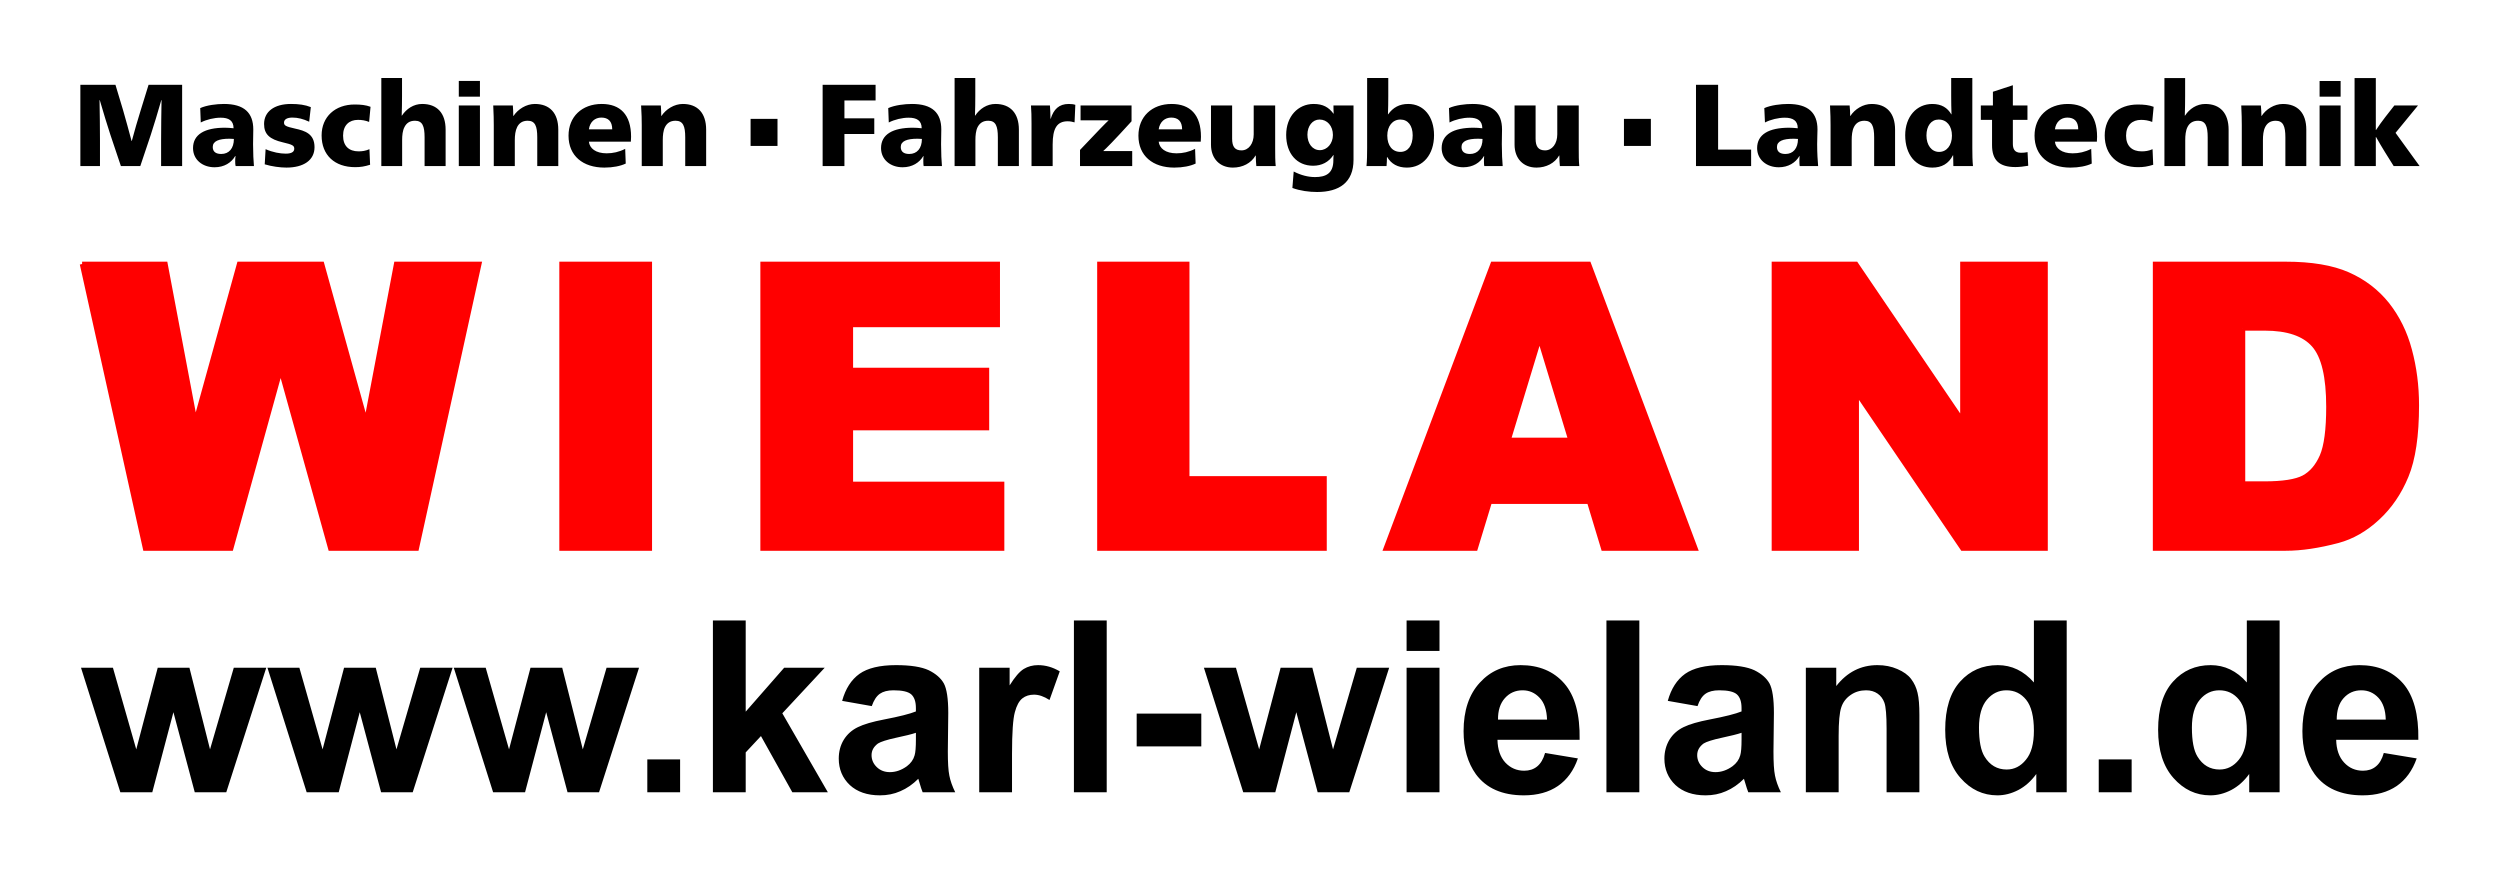
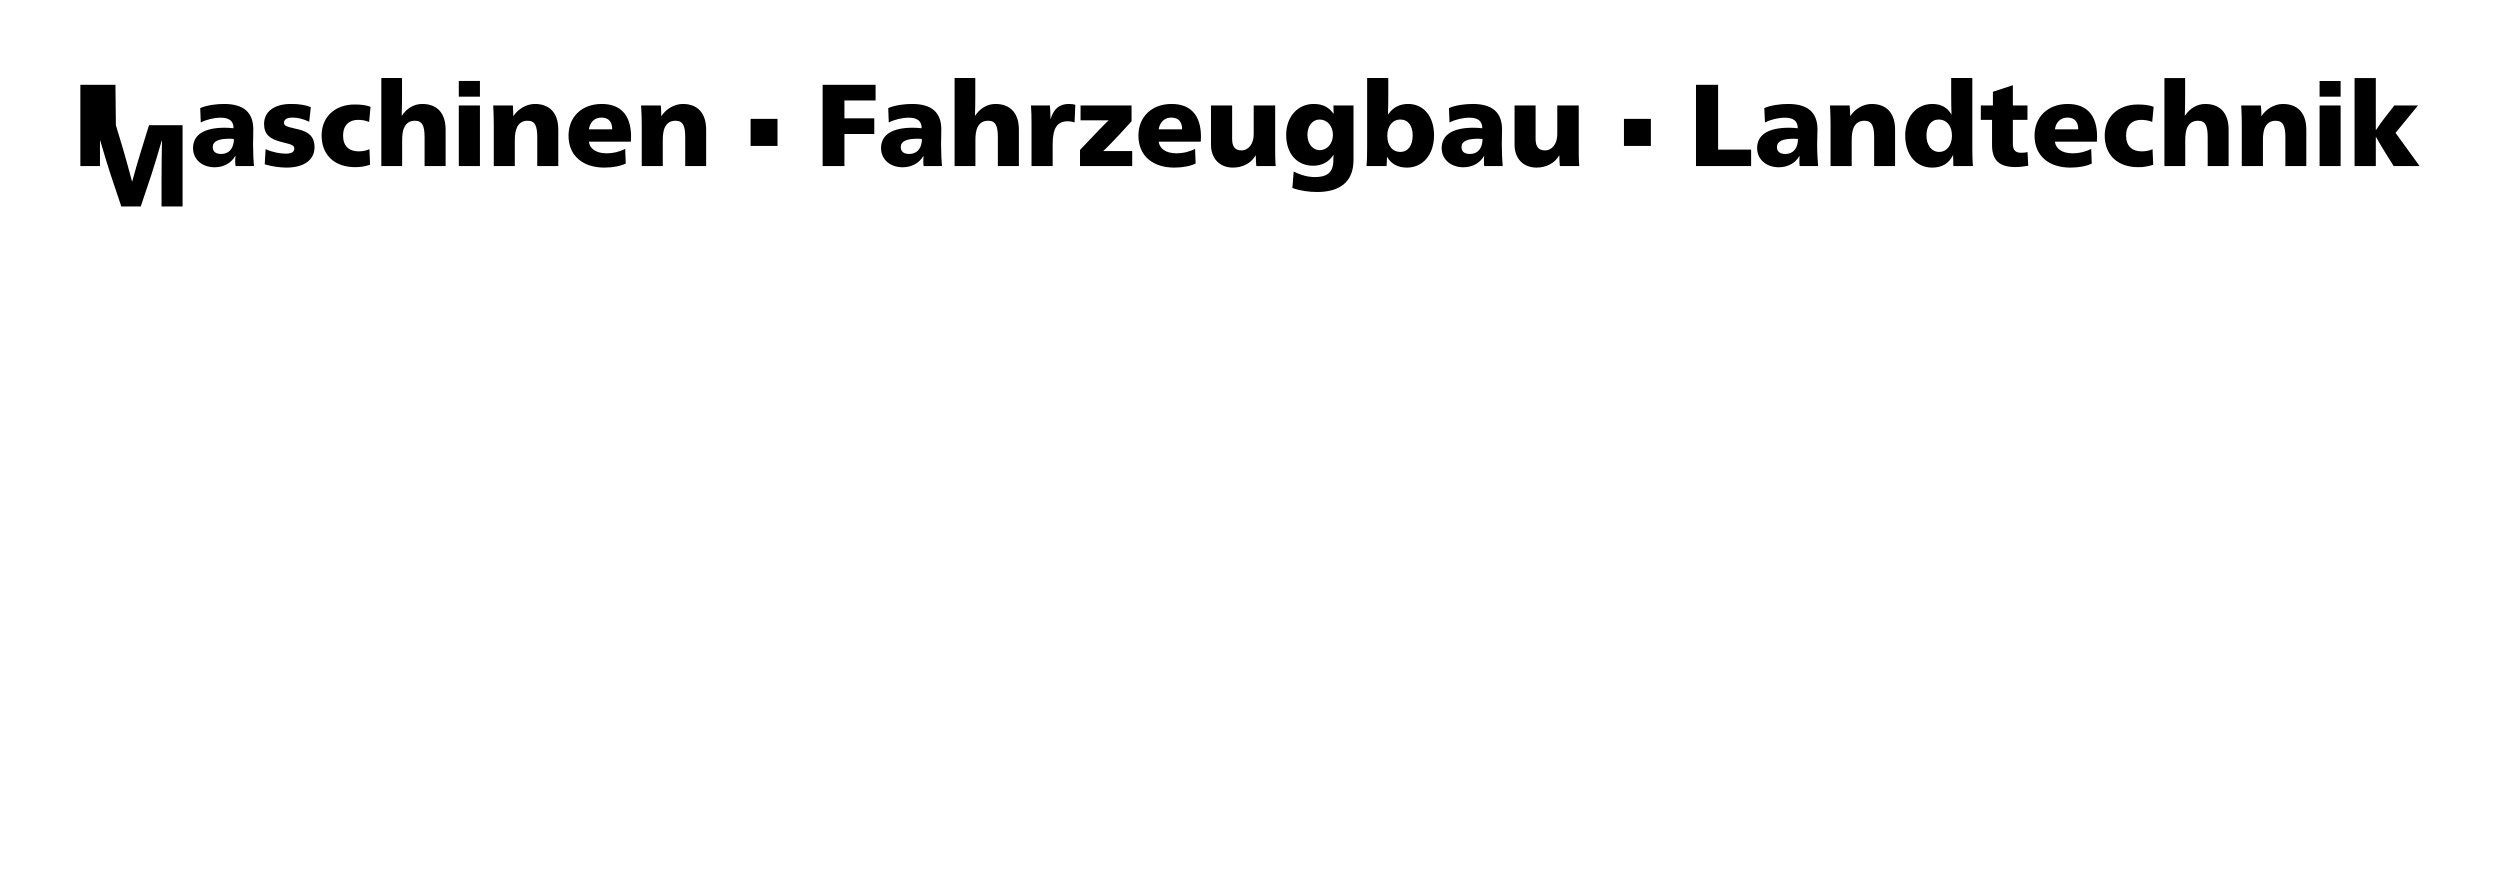
<svg xmlns="http://www.w3.org/2000/svg" xml:space="preserve" width="229px" height="80px" version="1.1" style="shape-rendering:geometricPrecision; text-rendering:geometricPrecision; image-rendering:optimizeQuality; fill-rule:evenodd; clip-rule:evenodd" viewBox="0 0 229 80.15">
  <defs>
    <style type="text/css">
   
    .str0 {stroke:red;stroke-width:0.43;stroke-miterlimit:22.926}
    .fil0 {fill:black;fill-rule:nonzero}
    .fil1 {fill:red;fill-rule:nonzero}
   
  </style>
  </defs>
  <g id="Ebene_x0020_1">
    <g id="_1803199613520">
-       <path class="fil0" d="M10.38 7.78l-3.22 0 0 7.46 1.8 0 0 -2.35c0,-1.11 -0.02,-2.57 -0.04,-3.71l0.02 0c0.21,0.75 0.85,2.83 0.97,3.17l0.97 2.89 1.78 0 0.96 -2.86c0.24,-0.74 0.71,-2.26 0.97,-3.2l0.02 0c-0.02,1.14 -0.04,2.6 -0.04,3.71l0 2.35 1.93 0 0 -7.46 -3.08 0 -0.72 2.33c-0.28,0.9 -0.57,1.89 -0.82,2.83l-0.02 0c-0.25,-0.94 -0.52,-1.93 -0.78,-2.83l-0.7 -2.33zm10.87 4.97c0,0.87 -0.45,1.38 -1.16,1.38 -0.46,0 -0.78,-0.18 -0.78,-0.64 0,-0.54 0.56,-0.76 1.54,-0.76 0.13,0 0.28,0.01 0.4,0.02zm0.15 1.57c-0.03,0.21 -0.03,0.37 -0.03,0.48 0,0.16 0.01,0.36 0.04,0.44l1.68 0c-0.04,-0.46 -0.08,-1.16 -0.08,-2.01 0,-0.47 0.02,-1.06 0.02,-1.35 0,-1.53 -0.84,-2.34 -2.69,-2.34 -0.68,0 -1.58,0.11 -2.18,0.38l0.05 1.32c0.52,-0.27 1.23,-0.44 1.83,-0.44 0.73,0 1.18,0.26 1.18,0.97 -0.26,-0.03 -0.57,-0.05 -0.8,-0.05 -1.84,0 -2.92,0.61 -2.92,1.87 0,1.05 0.85,1.76 1.98,1.76 0.88,0 1.54,-0.42 1.89,-1.03l0.03 0zm6.91 -4.49c-0.52,-0.21 -1.1,-0.29 -1.82,-0.29 -1.56,0 -2.47,0.72 -2.47,1.84 0,0.95 0.52,1.4 1.71,1.68 0.92,0.21 1.06,0.31 1.06,0.59 0,0.33 -0.33,0.45 -0.78,0.45 -0.52,0 -1.19,-0.12 -1.85,-0.41l-0.08 1.39c0.65,0.2 1.43,0.3 1.99,0.3 1.57,0 2.58,-0.67 2.58,-1.87 0,-1.23 -0.87,-1.51 -1.79,-1.71 -0.87,-0.19 -1.01,-0.29 -1.01,-0.55 0,-0.29 0.28,-0.46 0.77,-0.46 0.5,0 0.98,0.12 1.54,0.38l0.15 -1.34zm5.48 -0.03c-0.43,-0.16 -0.88,-0.21 -1.46,-0.21 -1.78,0 -3.03,1.12 -3.03,2.84 0,1.81 1.2,2.91 3.08,2.91 0.49,0 0.86,-0.06 1.37,-0.22l-0.06 -1.43c-0.36,0.16 -0.68,0.2 -1,0.2 -0.88,0 -1.42,-0.49 -1.42,-1.44 0,-0.96 0.56,-1.45 1.37,-1.45 0.33,0 0.68,0.05 1.02,0.19l0.13 -1.39zm2.86 0.81c0.02,-0.57 0.03,-1.25 0.03,-1.79l0 -1.66 -1.9 0 0 8.08 1.91 0 0 -2.38c0,-0.43 0.04,-0.88 0.22,-1.21 0.17,-0.33 0.45,-0.57 0.96,-0.57 0.68,0 0.88,0.49 0.88,1.52l0 2.64 1.93 0 0 -3.34c0,-1.53 -0.79,-2.36 -2.15,-2.36 -0.79,0 -1.45,0.45 -1.86,1.07l-0.02 0zm7.18 -3.18l-1.94 0 0 1.44 1.94 0 0 -1.44zm0 2.25l-1.94 0 0 5.56 1.94 0 0 -5.56zm3.06 0.96c0,-0.29 -0.02,-0.72 -0.04,-0.96l-1.8 0c0.04,0.75 0.05,1.34 0.05,1.81l0 3.75 1.93 0 0 -2.38c0,-0.43 0.05,-0.88 0.22,-1.21 0.17,-0.33 0.46,-0.57 0.96,-0.57 0.68,0 0.88,0.49 0.88,1.52l0 2.64 1.93 0 0 -3.34c0,-1.53 -0.79,-2.36 -2.15,-2.36 -0.79,0 -1.55,0.48 -1.96,1.1l-0.02 0zm10.79 2.36c0.01,-0.08 0.02,-0.37 0.02,-0.45 0,-2.04 -1.01,-3.01 -2.69,-3.01 -1.83,0 -3.05,1.18 -3.05,2.91 0,1.85 1.32,2.93 3.29,2.93 0.78,0 1.48,-0.14 1.96,-0.37l-0.05 -1.35c-0.57,0.29 -1.13,0.41 -1.7,0.41 -1.01,0 -1.57,-0.46 -1.63,-1.07l3.85 0zm-3.85 -1.13c0.09,-0.69 0.56,-1.08 1.14,-1.08 0.63,0 1,0.34 1,1.08l-2.14 0zm6.64 -1.23c0,-0.29 -0.02,-0.72 -0.04,-0.96l-1.81 0c0.05,0.75 0.06,1.34 0.06,1.81l0 3.75 1.93 0 0 -2.38c0,-0.43 0.04,-0.88 0.21,-1.21 0.17,-0.33 0.46,-0.57 0.96,-0.57 0.69,0 0.89,0.49 0.89,1.52l0 2.64 1.92 0 0 -3.34c0,-1.53 -0.79,-2.36 -2.14,-2.36 -0.79,0 -1.55,0.48 -1.96,1.1l-0.02 0zm14.81 -2.86l0 7.46 2 0 0 -2.94 2.74 0 0 -1.44 -2.74 0 0 -1.64 2.86 0 0 -1.44 -4.86 0zm9.11 4.97c0,0.87 -0.45,1.38 -1.16,1.38 -0.46,0 -0.78,-0.18 -0.78,-0.64 0,-0.54 0.56,-0.76 1.54,-0.76 0.13,0 0.28,0.01 0.4,0.02zm0.15 1.57c-0.02,0.21 -0.02,0.37 -0.02,0.48 0,0.16 0.01,0.36 0.03,0.44l1.68 0c-0.04,-0.46 -0.08,-1.16 -0.08,-2.01 0,-0.47 0.02,-1.06 0.02,-1.35 0,-1.53 -0.84,-2.34 -2.69,-2.34 -0.67,0 -1.58,0.11 -2.18,0.38l0.05 1.32c0.53,-0.27 1.23,-0.44 1.83,-0.44 0.73,0 1.19,0.26 1.19,0.97 -0.27,-0.03 -0.58,-0.05 -0.81,-0.05 -1.84,0 -2.92,0.61 -2.92,1.87 0,1.05 0.85,1.76 1.98,1.76 0.88,0 1.54,-0.42 1.9,-1.03l0.02 0zm4.72 -3.71c0.02,-0.57 0.03,-1.25 0.03,-1.79l0 -1.66 -1.9 0 0 8.08 1.91 0 0 -2.38c0,-0.43 0.04,-0.88 0.21,-1.21 0.18,-0.33 0.46,-0.57 0.97,-0.57 0.68,0 0.88,0.49 0.88,1.52l0 2.64 1.93 0 0 -3.34c0,-1.53 -0.8,-2.36 -2.15,-2.36 -0.79,0 -1.45,0.45 -1.86,1.07l-0.02 0zm6.93 0.29c0,-0.32 -0.03,-1.01 -0.05,-1.22l-1.74 0c0.04,0.46 0.05,1.07 0.05,1.66l0 3.9 1.94 0 0 -1.98c0,-1.47 0.39,-2.13 1.38,-2.13 0.22,0 0.43,0.04 0.63,0.1l0.07 -1.61c-0.16,-0.06 -0.4,-0.08 -0.61,-0.08 -0.88,0 -1.38,0.49 -1.65,1.36l-0.02 0zm7.44 0.23l0 -1.45 -4.68 0 0 1.36 2.58 0c-0.19,0.16 -1.07,1.07 -2.63,2.72l0 1.48 4.79 0 0 -1.38 -2.66 0c0.26,-0.23 0.94,-0.9 2.6,-2.73zm6.35 1.87c0.01,-0.08 0.02,-0.37 0.02,-0.45 0,-2.04 -1.01,-3.01 -2.69,-3.01 -1.83,0 -3.05,1.18 -3.05,2.91 0,1.85 1.32,2.93 3.29,2.93 0.78,0 1.48,-0.14 1.96,-0.37l-0.05 -1.35c-0.57,0.29 -1.13,0.41 -1.7,0.41 -1.02,0 -1.57,-0.46 -1.64,-1.07l3.86 0zm-3.86 -1.13c0.1,-0.69 0.57,-1.08 1.15,-1.08 0.63,0 1,0.34 1,1.08l-2.15 0zm8.91 2.4c0,0.36 0.03,0.75 0.05,0.97l1.78 0c-0.05,-0.46 -0.05,-1.06 -0.05,-1.63l0 -3.93 -1.97 0 0 2.65c0,0.86 -0.47,1.47 -1.12,1.47 -0.6,0 -0.86,-0.33 -0.86,-1.07l0 -3.05 -1.94 0 0 3.6c0,1.27 0.8,2.1 2.01,2.1 0.89,0 1.67,-0.4 2.08,-1.11l0.02 0zm7.13 -3.84c-0.43,-0.58 -0.95,-0.89 -1.82,-0.89 -1.44,0 -2.52,1.15 -2.52,2.84 0,1.72 0.99,2.83 2.47,2.83 0.8,0 1.44,-0.34 1.86,-0.98l0.02 0c-0.02,0.21 -0.02,0.38 -0.02,0.49 0,1.22 -0.72,1.53 -1.68,1.53 -0.62,0 -1.28,-0.16 -1.96,-0.51l-0.12 1.51c0.71,0.26 1.53,0.37 2.27,0.37 2.01,0 3.34,-0.86 3.34,-2.95l0 -4.99 -1.84 0c0,0.28 0,0.41 0.02,0.75l-0.02 0zm-1.28 0.54c0.71,0 1.23,0.59 1.23,1.42 0,0.78 -0.53,1.39 -1.2,1.39 -0.68,0 -1.14,-0.61 -1.14,-1.42 0,-0.8 0.47,-1.39 1.11,-1.39zm6.21 3.44c0.37,0.63 0.97,0.97 1.81,0.97 1.48,0 2.49,-1.2 2.49,-2.97 0,-1.72 -0.95,-2.87 -2.37,-2.87 -0.81,0 -1.4,0.33 -1.84,0.95l-0.02 0c0.02,-0.5 0.03,-1.13 0.03,-1.67l0 -1.66 -1.94 0 0 6.43c0,0.58 -0.01,1.19 -0.06,1.65l1.84 0c0.02,-0.21 0.04,-0.55 0.04,-0.83l0.02 0zm1.21 -3.44c0.7,0 1.13,0.56 1.13,1.45 0,0.94 -0.43,1.52 -1.13,1.52 -0.74,0 -1.2,-0.58 -1.2,-1.5 0,-0.87 0.49,-1.47 1.2,-1.47zm7.54 1.78c0,0.87 -0.45,1.38 -1.15,1.38 -0.46,0 -0.78,-0.18 -0.78,-0.64 0,-0.54 0.55,-0.76 1.54,-0.76 0.13,0 0.27,0.01 0.39,0.02zm0.15 1.57c-0.02,0.21 -0.02,0.37 -0.02,0.48 0,0.16 0.01,0.36 0.03,0.44l1.69 0c-0.04,-0.46 -0.08,-1.16 -0.08,-2.01 0,-0.47 0.02,-1.06 0.02,-1.35 0,-1.53 -0.85,-2.34 -2.7,-2.34 -0.67,0 -1.58,0.11 -2.17,0.38l0.05 1.32c0.52,-0.27 1.23,-0.44 1.83,-0.44 0.72,0 1.18,0.26 1.18,0.97 -0.27,-0.03 -0.58,-0.05 -0.8,-0.05 -1.85,0 -2.93,0.61 -2.93,1.87 0,1.05 0.86,1.76 1.99,1.76 0.88,0 1.54,-0.42 1.89,-1.03l0.02 0zm6.9 -0.05c0,0.36 0.02,0.75 0.05,0.97l1.78 0c-0.05,-0.46 -0.05,-1.06 -0.05,-1.63l0 -3.93 -1.97 0 0 2.65c0,0.86 -0.47,1.47 -1.12,1.47 -0.6,0 -0.87,-0.33 -0.87,-1.07l0 -3.05 -1.93 0 0 3.6c0,1.27 0.8,2.1 2.01,2.1 0.89,0 1.67,-0.4 2.08,-1.11l0.02 0zm14.57 -6.49l-2.03 0 0 7.46 5.06 0 0 -1.51 -3.03 0 0 -5.95zm7.33 4.97c0,0.87 -0.45,1.38 -1.15,1.38 -0.46,0 -0.78,-0.18 -0.78,-0.64 0,-0.54 0.55,-0.76 1.54,-0.76 0.12,0 0.27,0.01 0.39,0.02zm0.15 1.57c-0.02,0.21 -0.02,0.37 -0.02,0.48 0,0.16 0.01,0.36 0.03,0.44l1.69 0c-0.04,-0.46 -0.09,-1.16 -0.09,-2.01 0,-0.47 0.03,-1.06 0.03,-1.35 0,-1.53 -0.85,-2.34 -2.7,-2.34 -0.67,0 -1.58,0.11 -2.18,0.38l0.06 1.32c0.52,-0.27 1.23,-0.44 1.82,-0.44 0.73,0 1.19,0.26 1.19,0.97 -0.27,-0.03 -0.58,-0.05 -0.8,-0.05 -1.85,0 -2.93,0.61 -2.93,1.87 0,1.05 0.86,1.76 1.99,1.76 0.87,0 1.54,-0.42 1.89,-1.03l0.02 0zm4.64 -3.68c0,-0.29 -0.02,-0.72 -0.05,-0.96l-1.8 0c0.04,0.75 0.05,1.34 0.05,1.81l0 3.75 1.94 0 0 -2.38c0,-0.43 0.04,-0.88 0.21,-1.21 0.17,-0.33 0.46,-0.57 0.96,-0.57 0.68,0 0.89,0.49 0.89,1.52l0 2.64 1.92 0 0 -3.34c0,-1.53 -0.79,-2.36 -2.15,-2.36 -0.79,0 -1.55,0.48 -1.95,1.1l-0.02 0zm8.12 0.33c0.74,0 1.22,0.58 1.22,1.48 0,0.89 -0.48,1.49 -1.18,1.49 -0.69,0 -1.16,-0.62 -1.16,-1.51 0,-0.88 0.44,-1.46 1.12,-1.46zm1.33 3.28c0,0.38 0.01,0.76 0.02,0.99l1.8 0c-0.05,-0.46 -0.06,-1.07 -0.06,-1.65l0 -6.43 -1.94 0 0 1.66c0,0.54 0.01,1.15 0.03,1.67l-0.02 0c-0.35,-0.6 -0.9,-0.95 -1.74,-0.95 -1.45,0 -2.49,1.17 -2.49,2.87 0,1.79 0.98,2.97 2.49,2.97 0.86,0 1.5,-0.36 1.89,-1.13l0.02 0zm2.54 -3.25l1.03 0 0 2.32c0,1.38 0.66,2.01 2.15,2.01 0.33,0 0.8,-0.05 1.17,-0.12l-0.06 -1.25c-0.19,0.04 -0.4,0.06 -0.6,0.06 -0.64,0 -0.75,-0.41 -0.75,-0.84l0 -2.18 1.34 0 0 -1.32 -1.34 0 0 -1.86 -1.83 0.6 0 1.26 -1.11 0 0 1.32zm10.65 2c0.01,-0.08 0.02,-0.37 0.02,-0.45 0,-2.04 -1.01,-3.01 -2.69,-3.01 -1.82,0 -3.05,1.18 -3.05,2.91 0,1.85 1.32,2.93 3.29,2.93 0.78,0 1.48,-0.14 1.96,-0.37l-0.05 -1.35c-0.57,0.29 -1.13,0.41 -1.7,0.41 -1.01,0 -1.57,-0.46 -1.63,-1.07l3.85 0zm-3.85 -1.13c0.09,-0.69 0.56,-1.08 1.14,-1.08 0.63,0 1,0.34 1,1.08l-2.14 0zm9.06 -2.07c-0.43,-0.16 -0.88,-0.21 -1.46,-0.21 -1.78,0 -3.03,1.12 -3.03,2.84 0,1.81 1.19,2.91 3.07,2.91 0.5,0 0.87,-0.06 1.38,-0.22l-0.06 -1.43c-0.36,0.16 -0.68,0.2 -1,0.2 -0.88,0 -1.43,-0.49 -1.43,-1.44 0,-0.96 0.57,-1.45 1.38,-1.45 0.33,0 0.68,0.05 1.02,0.19l0.13 -1.39zm2.86 0.81c0.02,-0.57 0.03,-1.25 0.03,-1.79l0 -1.66 -1.9 0 0 8.08 1.91 0 0 -2.38c0,-0.43 0.04,-0.88 0.21,-1.21 0.17,-0.33 0.46,-0.57 0.97,-0.57 0.68,0 0.88,0.49 0.88,1.52l0 2.64 1.92 0 0 -3.34c0,-1.53 -0.79,-2.36 -2.14,-2.36 -0.79,0 -1.46,0.45 -1.86,1.07l-0.02 0zm7.03 0.03c0,-0.29 -0.02,-0.72 -0.05,-0.96l-1.8 0c0.04,0.75 0.05,1.34 0.05,1.81l0 3.75 1.94 0 0 -2.38c0,-0.43 0.04,-0.88 0.21,-1.21 0.17,-0.33 0.46,-0.57 0.96,-0.57 0.68,0 0.89,0.49 0.89,1.52l0 2.64 1.92 0 0 -3.34c0,-1.53 -0.79,-2.36 -2.15,-2.36 -0.79,0 -1.55,0.48 -1.95,1.1l-0.02 0zm7.27 -3.21l-1.93 0 0 1.44 1.93 0 0 -1.44zm0 2.25l-1.93 0 0 5.56 1.93 0 0 -5.56zm4.87 5.56l2.38 0 -2.21 -3.05 2.06 -2.51 -2.17 0 -0.83 1.06c-0.27,0.35 -0.65,0.87 -0.85,1.19l-0.02 0 0 -4.77 -1.95 0 0 8.08 1.95 0 0 -2.67 0.02 0c0.21,0.39 0.58,0.99 0.82,1.39l0.8 1.28zm-150.79 -1.85l0 -2.48 2.47 0 0 2.48 -2.47 0zm80.15 0l0 -2.48 2.47 0 0 2.48 -2.47 0z" />
-       <path class="fil1 str0" d="M7.32 24.23l7.64 0 2.75 14.56 4.03 -14.56 7.59 0 4.05 14.59 2.77 -14.59 7.61 0 -5.74 26.1 -7.91 0 -4.57 -16.44 -4.55 16.44 -7.88 0 -5.79 -26.1zm44.01 0l8.08 0 0 26.1 -8.08 0 0 -26.1zm18.45 0l21.56 0 0 5.58 -13.48 0 0 4.15 12.49 0 0 5.32 -12.49 0 0 5.14 13.88 0 0 5.91 -21.96 0 0 -26.1zm30.91 0l8.04 0 0 19.68 12.6 0 0 6.42 -20.64 0 0 -26.1zm44.94 21.8l-9.13 0 -1.31 4.3 -8.22 0 9.81 -26.1 8.81 0 9.78 26.1 -8.44 0 -1.3 -4.3zm-1.71 -5.65l-2.85 -9.38 -2.85 9.38 5.7 0zm18.67 -16.15l7.52 0 9.78 14.41 0 -14.41 7.61 0 0 26.1 -7.61 0 -9.72 -14.33 0 14.33 -7.58 0 0 -26.1zm34.98 0l11.98 0c2.35,0 4.26,0.32 5.71,0.96 1.45,0.64 2.65,1.56 3.61,2.76 0.94,1.2 1.63,2.59 2.05,4.18 0.43,1.59 0.65,3.28 0.65,5.06 0,2.79 -0.32,4.95 -0.96,6.49 -0.63,1.53 -1.51,2.82 -2.64,3.86 -1.12,1.04 -2.33,1.73 -3.62,2.08 -1.77,0.47 -3.37,0.71 -4.8,0.71l-11.98 0 0 -26.1zm8.05 5.9l0 14.26 1.98 0c1.69,0 2.89,-0.19 3.6,-0.56 0.71,-0.38 1.27,-1.03 1.68,-1.96 0.4,-0.93 0.6,-2.44 0.6,-4.53 0,-2.76 -0.44,-4.65 -1.35,-5.68 -0.9,-1.02 -2.4,-1.53 -4.5,-1.53l-2.01 0z" />
-       <path class="fil0" d="M10.83 72.71l-3.61 -11.43 2.93 0 2.14 7.49 1.97 -7.49 2.91 0 1.89 7.49 2.18 -7.49 2.98 0 -3.67 11.43 -2.89 0 -1.96 -7.35 -1.94 7.35 -2.93 0zm17.1 0l-3.6 -11.43 2.93 0 2.13 7.49 1.97 -7.49 2.91 0 1.9 7.49 2.18 -7.49 2.97 0 -3.66 11.43 -2.9 0 -1.96 -7.35 -1.93 7.35 -2.94 0zm17.11 0l-3.61 -11.43 2.93 0 2.14 7.49 1.97 -7.49 2.91 0 1.89 7.49 2.18 -7.49 2.98 0 -3.67 11.43 -2.89 0 -1.96 -7.35 -1.94 7.35 -2.93 0zm14.15 0l0 -3.02 3.01 0 0 3.02 -3.01 0zm6.02 0l0 -15.77 3.01 0 0 8.37 3.53 -4.03 3.72 0 -3.89 4.18 4.18 7.25 -3.26 0 -2.88 -5.16 -1.4 1.5 0 3.66 -3.01 0zm14.58 -7.91l-2.72 -0.48c0.31,-1.12 0.84,-1.94 1.59,-2.48 0.75,-0.53 1.87,-0.8 3.35,-0.8 1.34,0 2.35,0.16 3.01,0.47 0.65,0.32 1.12,0.73 1.39,1.22 0.26,0.49 0.4,1.39 0.4,2.7l-0.04 3.53c0,1 0.04,1.74 0.14,2.22 0.09,0.47 0.27,0.98 0.54,1.53l-2.99 0c-0.08,-0.2 -0.18,-0.49 -0.29,-0.88 -0.05,-0.18 -0.09,-0.3 -0.11,-0.36 -0.51,0.51 -1.06,0.89 -1.65,1.14 -0.58,0.26 -1.21,0.38 -1.87,0.38 -1.17,0 -2.09,-0.32 -2.77,-0.95 -0.67,-0.64 -1.01,-1.45 -1.01,-2.42 0,-0.64 0.15,-1.22 0.46,-1.73 0.31,-0.5 0.74,-0.89 1.3,-1.16 0.55,-0.27 1.35,-0.5 2.39,-0.7 1.41,-0.27 2.39,-0.52 2.93,-0.74l0 -0.31c0,-0.58 -0.14,-1 -0.43,-1.26 -0.29,-0.25 -0.83,-0.37 -1.63,-0.37 -0.53,0 -0.95,0.11 -1.25,0.32 -0.31,0.22 -0.55,0.59 -0.74,1.13zm4.05 2.45c-0.38,0.13 -1,0.28 -1.84,0.46 -0.83,0.18 -1.38,0.36 -1.64,0.52 -0.39,0.29 -0.59,0.64 -0.59,1.07 0,0.42 0.16,0.79 0.48,1.1 0.31,0.3 0.71,0.46 1.2,0.46 0.54,0 1.06,-0.18 1.56,-0.54 0.36,-0.27 0.6,-0.6 0.71,-1 0.08,-0.26 0.12,-0.75 0.12,-1.47l0 -0.6zm8.82 5.46l-3.01 0 0 -11.43 2.79 0 0 1.62c0.48,-0.77 0.91,-1.27 1.3,-1.51 0.38,-0.23 0.82,-0.35 1.31,-0.35 0.69,0 1.35,0.19 1.99,0.57l-0.94 2.63c-0.51,-0.33 -0.98,-0.49 -1.42,-0.49 -0.42,0 -0.78,0.11 -1.07,0.34 -0.3,0.24 -0.53,0.66 -0.69,1.27 -0.17,0.61 -0.26,1.88 -0.26,3.82l0 3.53zm5.68 0l0 -15.77 3.01 0 0 15.77 -3.01 0zm5.76 -4.21l0 -3.01 5.93 0 0 3.01 -5.93 0zm9.78 4.21l-3.61 -11.43 2.94 0 2.13 7.49 1.97 -7.49 2.91 0 1.9 7.49 2.18 -7.49 2.97 0 -3.66 11.43 -2.9 0 -1.96 -7.35 -1.93 7.35 -2.94 0zm14.99 -12.97l0 -2.8 3.02 0 0 2.8 -3.02 0zm0 12.97l0 -11.43 3.02 0 0 11.43 -3.02 0zm12.71 -3.61l3.01 0.5c-0.38,1.11 -0.99,1.95 -1.83,2.53 -0.83,0.57 -1.88,0.86 -3.13,0.86 -1.98,0 -3.45,-0.65 -4.4,-1.94 -0.75,-1.05 -1.13,-2.36 -1.13,-3.95 0,-1.89 0.5,-3.38 1.49,-4.45 0.98,-1.08 2.23,-1.61 3.74,-1.61 1.69,0 3.03,0.56 4.01,1.68 0.98,1.12 1.45,2.85 1.41,5.17l-7.54 0c0.02,0.89 0.26,1.59 0.72,2.09 0.47,0.5 1.05,0.75 1.73,0.75 0.48,0 0.87,-0.13 1.19,-0.39 0.32,-0.26 0.57,-0.67 0.73,-1.24zm0.18 -3.06c-0.03,-0.88 -0.25,-1.55 -0.68,-2 -0.43,-0.46 -0.95,-0.69 -1.56,-0.69 -0.66,0 -1.2,0.24 -1.63,0.72 -0.43,0.48 -0.64,1.14 -0.63,1.97l4.5 0zm5.45 6.67l0 -15.77 3.02 0 0 15.77 -3.02 0zm8.36 -7.91l-2.73 -0.48c0.31,-1.12 0.84,-1.94 1.59,-2.48 0.75,-0.53 1.87,-0.8 3.35,-0.8 1.34,0 2.35,0.16 3.01,0.47 0.65,0.32 1.12,0.73 1.39,1.22 0.26,0.49 0.4,1.39 0.4,2.7l-0.04 3.53c0,1 0.04,1.74 0.14,2.22 0.09,0.47 0.27,0.98 0.54,1.53l-2.99 0c-0.08,-0.2 -0.18,-0.49 -0.29,-0.88 -0.05,-0.18 -0.09,-0.3 -0.11,-0.36 -0.51,0.51 -1.06,0.89 -1.65,1.14 -0.58,0.26 -1.21,0.38 -1.87,0.38 -1.17,0 -2.09,-0.32 -2.77,-0.95 -0.67,-0.64 -1.01,-1.45 -1.01,-2.42 0,-0.64 0.16,-1.22 0.46,-1.73 0.31,-0.5 0.74,-0.89 1.3,-1.16 0.55,-0.27 1.35,-0.5 2.39,-0.7 1.41,-0.27 2.39,-0.52 2.93,-0.74l0 -0.31c0,-0.58 -0.14,-1 -0.43,-1.26 -0.29,-0.25 -0.83,-0.37 -1.62,-0.37 -0.54,0 -0.96,0.11 -1.26,0.32 -0.31,0.22 -0.55,0.59 -0.73,1.13zm4.04 2.45c-0.38,0.13 -1,0.28 -1.83,0.46 -0.84,0.18 -1.39,0.36 -1.65,0.52 -0.39,0.29 -0.59,0.64 -0.59,1.07 0,0.42 0.16,0.79 0.48,1.1 0.31,0.3 0.71,0.46 1.2,0.46 0.54,0 1.06,-0.18 1.56,-0.54 0.36,-0.27 0.6,-0.6 0.71,-1 0.08,-0.26 0.12,-0.75 0.12,-1.47l0 -0.6zm16.32 5.46l-3.01 0 0 -5.83c0,-1.23 -0.07,-2.03 -0.2,-2.39 -0.13,-0.36 -0.34,-0.64 -0.63,-0.84 -0.29,-0.2 -0.64,-0.3 -1.05,-0.3 -0.53,0 -1.01,0.14 -1.42,0.43 -0.42,0.29 -0.71,0.67 -0.86,1.14 -0.16,0.47 -0.24,1.34 -0.24,2.62l0 5.17 -3.01 0 0 -11.43 2.79 0 0 1.68c1,-1.28 2.26,-1.92 3.78,-1.92 0.67,0 1.28,0.12 1.83,0.36 0.56,0.24 0.98,0.54 1.26,0.91 0.29,0.38 0.48,0.8 0.59,1.27 0.12,0.48 0.17,1.15 0.17,2.03l0 7.1zm13.52 0l-2.79 0 0 -1.68c-0.47,0.65 -1.02,1.14 -1.65,1.47 -0.64,0.33 -1.28,0.49 -1.92,0.49 -1.32,0 -2.45,-0.53 -3.38,-1.59 -0.94,-1.06 -1.41,-2.53 -1.41,-4.43 0,-1.94 0.46,-3.41 1.37,-4.42 0.91,-1.01 2.06,-1.51 3.46,-1.51 1.27,0 2.38,0.53 3.31,1.59l0 -5.69 3.01 0 0 15.77zm-8.05 -5.94c0,1.23 0.17,2.11 0.51,2.66 0.48,0.79 1.16,1.19 2.03,1.19 0.7,0 1.29,-0.3 1.77,-0.9 0.49,-0.59 0.73,-1.47 0.73,-2.66 0,-1.31 -0.24,-2.26 -0.71,-2.84 -0.47,-0.58 -1.07,-0.87 -1.81,-0.87 -0.71,0 -1.31,0.29 -1.79,0.86 -0.48,0.57 -0.73,1.43 -0.73,2.56zm10.99 5.94l0 -3.02 3.02 0 0 3.02 -3.02 0zm16.6 0l-2.79 0 0 -1.68c-0.47,0.65 -1.02,1.14 -1.65,1.47 -0.64,0.33 -1.28,0.49 -1.92,0.49 -1.32,0 -2.44,-0.53 -3.38,-1.59 -0.94,-1.06 -1.41,-2.53 -1.41,-4.43 0,-1.94 0.46,-3.41 1.37,-4.42 0.91,-1.01 2.06,-1.51 3.46,-1.51 1.27,0 2.38,0.53 3.31,1.59l0 -5.69 3.01 0 0 15.77zm-8.05 -5.94c0,1.23 0.17,2.11 0.51,2.66 0.48,0.79 1.16,1.19 2.03,1.19 0.7,0 1.29,-0.3 1.77,-0.9 0.49,-0.59 0.73,-1.47 0.73,-2.66 0,-1.31 -0.24,-2.26 -0.71,-2.84 -0.47,-0.58 -1.07,-0.87 -1.81,-0.87 -0.71,0 -1.31,0.29 -1.79,0.86 -0.48,0.57 -0.73,1.43 -0.73,2.56zm17.61 2.33l3.02 0.5c-0.39,1.11 -1,1.95 -1.83,2.53 -0.84,0.57 -1.88,0.86 -3.13,0.86 -1.98,0 -3.45,-0.65 -4.4,-1.94 -0.76,-1.05 -1.13,-2.36 -1.13,-3.95 0,-1.89 0.49,-3.38 1.48,-4.45 0.98,-1.08 2.23,-1.61 3.74,-1.61 1.7,0 3.03,0.56 4.02,1.68 0.97,1.12 1.44,2.85 1.4,5.17l-7.54 0c0.02,0.89 0.26,1.59 0.73,2.09 0.46,0.5 1.04,0.75 1.73,0.75 0.47,0 0.87,-0.13 1.18,-0.39 0.33,-0.26 0.57,-0.67 0.73,-1.24zm0.18 -3.06c-0.02,-0.88 -0.25,-1.55 -0.67,-2 -0.43,-0.46 -0.95,-0.69 -1.57,-0.69 -0.66,0 -1.2,0.24 -1.63,0.72 -0.43,0.48 -0.63,1.14 -0.63,1.97l4.5 0z" />
+       <path class="fil0" d="M10.38 7.78l-3.22 0 0 7.46 1.8 0 0 -2.35l0.02 0c0.21,0.75 0.85,2.83 0.97,3.17l0.97 2.89 1.78 0 0.96 -2.86c0.24,-0.74 0.71,-2.26 0.97,-3.2l0.02 0c-0.02,1.14 -0.04,2.6 -0.04,3.71l0 2.35 1.93 0 0 -7.46 -3.08 0 -0.72 2.33c-0.28,0.9 -0.57,1.89 -0.82,2.83l-0.02 0c-0.25,-0.94 -0.52,-1.93 -0.78,-2.83l-0.7 -2.33zm10.87 4.97c0,0.87 -0.45,1.38 -1.16,1.38 -0.46,0 -0.78,-0.18 -0.78,-0.64 0,-0.54 0.56,-0.76 1.54,-0.76 0.13,0 0.28,0.01 0.4,0.02zm0.15 1.57c-0.03,0.21 -0.03,0.37 -0.03,0.48 0,0.16 0.01,0.36 0.04,0.44l1.68 0c-0.04,-0.46 -0.08,-1.16 -0.08,-2.01 0,-0.47 0.02,-1.06 0.02,-1.35 0,-1.53 -0.84,-2.34 -2.69,-2.34 -0.68,0 -1.58,0.11 -2.18,0.38l0.05 1.32c0.52,-0.27 1.23,-0.44 1.83,-0.44 0.73,0 1.18,0.26 1.18,0.97 -0.26,-0.03 -0.57,-0.05 -0.8,-0.05 -1.84,0 -2.92,0.61 -2.92,1.87 0,1.05 0.85,1.76 1.98,1.76 0.88,0 1.54,-0.42 1.89,-1.03l0.03 0zm6.91 -4.49c-0.52,-0.21 -1.1,-0.29 -1.82,-0.29 -1.56,0 -2.47,0.72 -2.47,1.84 0,0.95 0.52,1.4 1.71,1.68 0.92,0.21 1.06,0.31 1.06,0.59 0,0.33 -0.33,0.45 -0.78,0.45 -0.52,0 -1.19,-0.12 -1.85,-0.41l-0.08 1.39c0.65,0.2 1.43,0.3 1.99,0.3 1.57,0 2.58,-0.67 2.58,-1.87 0,-1.23 -0.87,-1.51 -1.79,-1.71 -0.87,-0.19 -1.01,-0.29 -1.01,-0.55 0,-0.29 0.28,-0.46 0.77,-0.46 0.5,0 0.98,0.12 1.54,0.38l0.15 -1.34zm5.48 -0.03c-0.43,-0.16 -0.88,-0.21 -1.46,-0.21 -1.78,0 -3.03,1.12 -3.03,2.84 0,1.81 1.2,2.91 3.08,2.91 0.49,0 0.86,-0.06 1.37,-0.22l-0.06 -1.43c-0.36,0.16 -0.68,0.2 -1,0.2 -0.88,0 -1.42,-0.49 -1.42,-1.44 0,-0.96 0.56,-1.45 1.37,-1.45 0.33,0 0.68,0.05 1.02,0.19l0.13 -1.39zm2.86 0.81c0.02,-0.57 0.03,-1.25 0.03,-1.79l0 -1.66 -1.9 0 0 8.08 1.91 0 0 -2.38c0,-0.43 0.04,-0.88 0.22,-1.21 0.17,-0.33 0.45,-0.57 0.96,-0.57 0.68,0 0.88,0.49 0.88,1.52l0 2.64 1.93 0 0 -3.34c0,-1.53 -0.79,-2.36 -2.15,-2.36 -0.79,0 -1.45,0.45 -1.86,1.07l-0.02 0zm7.18 -3.18l-1.94 0 0 1.44 1.94 0 0 -1.44zm0 2.25l-1.94 0 0 5.56 1.94 0 0 -5.56zm3.06 0.96c0,-0.29 -0.02,-0.72 -0.04,-0.96l-1.8 0c0.04,0.75 0.05,1.34 0.05,1.81l0 3.75 1.93 0 0 -2.38c0,-0.43 0.05,-0.88 0.22,-1.21 0.17,-0.33 0.46,-0.57 0.96,-0.57 0.68,0 0.88,0.49 0.88,1.52l0 2.64 1.93 0 0 -3.34c0,-1.53 -0.79,-2.36 -2.15,-2.36 -0.79,0 -1.55,0.48 -1.96,1.1l-0.02 0zm10.79 2.36c0.01,-0.08 0.02,-0.37 0.02,-0.45 0,-2.04 -1.01,-3.01 -2.69,-3.01 -1.83,0 -3.05,1.18 -3.05,2.91 0,1.85 1.32,2.93 3.29,2.93 0.78,0 1.48,-0.14 1.96,-0.37l-0.05 -1.35c-0.57,0.29 -1.13,0.41 -1.7,0.41 -1.01,0 -1.57,-0.46 -1.63,-1.07l3.85 0zm-3.85 -1.13c0.09,-0.69 0.56,-1.08 1.14,-1.08 0.63,0 1,0.34 1,1.08l-2.14 0zm6.64 -1.23c0,-0.29 -0.02,-0.72 -0.04,-0.96l-1.81 0c0.05,0.75 0.06,1.34 0.06,1.81l0 3.75 1.93 0 0 -2.38c0,-0.43 0.04,-0.88 0.21,-1.21 0.17,-0.33 0.46,-0.57 0.96,-0.57 0.69,0 0.89,0.49 0.89,1.52l0 2.64 1.92 0 0 -3.34c0,-1.53 -0.79,-2.36 -2.14,-2.36 -0.79,0 -1.55,0.48 -1.96,1.1l-0.02 0zm14.81 -2.86l0 7.46 2 0 0 -2.94 2.74 0 0 -1.44 -2.74 0 0 -1.64 2.86 0 0 -1.44 -4.86 0zm9.11 4.97c0,0.87 -0.45,1.38 -1.16,1.38 -0.46,0 -0.78,-0.18 -0.78,-0.64 0,-0.54 0.56,-0.76 1.54,-0.76 0.13,0 0.28,0.01 0.4,0.02zm0.15 1.57c-0.02,0.21 -0.02,0.37 -0.02,0.48 0,0.16 0.01,0.36 0.03,0.44l1.68 0c-0.04,-0.46 -0.08,-1.16 -0.08,-2.01 0,-0.47 0.02,-1.06 0.02,-1.35 0,-1.53 -0.84,-2.34 -2.69,-2.34 -0.67,0 -1.58,0.11 -2.18,0.38l0.05 1.32c0.53,-0.27 1.23,-0.44 1.83,-0.44 0.73,0 1.19,0.26 1.19,0.97 -0.27,-0.03 -0.58,-0.05 -0.81,-0.05 -1.84,0 -2.92,0.61 -2.92,1.87 0,1.05 0.85,1.76 1.98,1.76 0.88,0 1.54,-0.42 1.9,-1.03l0.02 0zm4.72 -3.71c0.02,-0.57 0.03,-1.25 0.03,-1.79l0 -1.66 -1.9 0 0 8.08 1.91 0 0 -2.38c0,-0.43 0.04,-0.88 0.21,-1.21 0.18,-0.33 0.46,-0.57 0.97,-0.57 0.68,0 0.88,0.49 0.88,1.52l0 2.64 1.93 0 0 -3.34c0,-1.53 -0.8,-2.36 -2.15,-2.36 -0.79,0 -1.45,0.45 -1.86,1.07l-0.02 0zm6.93 0.29c0,-0.32 -0.03,-1.01 -0.05,-1.22l-1.74 0c0.04,0.46 0.05,1.07 0.05,1.66l0 3.9 1.94 0 0 -1.98c0,-1.47 0.39,-2.13 1.38,-2.13 0.22,0 0.43,0.04 0.63,0.1l0.07 -1.61c-0.16,-0.06 -0.4,-0.08 -0.61,-0.08 -0.88,0 -1.38,0.49 -1.65,1.36l-0.02 0zm7.44 0.23l0 -1.45 -4.68 0 0 1.36 2.58 0c-0.19,0.16 -1.07,1.07 -2.63,2.72l0 1.48 4.79 0 0 -1.38 -2.66 0c0.26,-0.23 0.94,-0.9 2.6,-2.73zm6.35 1.87c0.01,-0.08 0.02,-0.37 0.02,-0.45 0,-2.04 -1.01,-3.01 -2.69,-3.01 -1.83,0 -3.05,1.18 -3.05,2.91 0,1.85 1.32,2.93 3.29,2.93 0.78,0 1.48,-0.14 1.96,-0.37l-0.05 -1.35c-0.57,0.29 -1.13,0.41 -1.7,0.41 -1.02,0 -1.57,-0.46 -1.64,-1.07l3.86 0zm-3.86 -1.13c0.1,-0.69 0.57,-1.08 1.15,-1.08 0.63,0 1,0.34 1,1.08l-2.15 0zm8.91 2.4c0,0.36 0.03,0.75 0.05,0.97l1.78 0c-0.05,-0.46 -0.05,-1.06 -0.05,-1.63l0 -3.93 -1.97 0 0 2.65c0,0.86 -0.47,1.47 -1.12,1.47 -0.6,0 -0.86,-0.33 -0.86,-1.07l0 -3.05 -1.94 0 0 3.6c0,1.27 0.8,2.1 2.01,2.1 0.89,0 1.67,-0.4 2.08,-1.11l0.02 0zm7.13 -3.84c-0.43,-0.58 -0.95,-0.89 -1.82,-0.89 -1.44,0 -2.52,1.15 -2.52,2.84 0,1.72 0.99,2.83 2.47,2.83 0.8,0 1.44,-0.34 1.86,-0.98l0.02 0c-0.02,0.21 -0.02,0.38 -0.02,0.49 0,1.22 -0.72,1.53 -1.68,1.53 -0.62,0 -1.28,-0.16 -1.96,-0.51l-0.12 1.51c0.71,0.26 1.53,0.37 2.27,0.37 2.01,0 3.34,-0.86 3.34,-2.95l0 -4.99 -1.84 0c0,0.28 0,0.41 0.02,0.75l-0.02 0zm-1.28 0.54c0.71,0 1.23,0.59 1.23,1.42 0,0.78 -0.53,1.39 -1.2,1.39 -0.68,0 -1.14,-0.61 -1.14,-1.42 0,-0.8 0.47,-1.39 1.11,-1.39zm6.21 3.44c0.37,0.63 0.97,0.97 1.81,0.97 1.48,0 2.49,-1.2 2.49,-2.97 0,-1.72 -0.95,-2.87 -2.37,-2.87 -0.81,0 -1.4,0.33 -1.84,0.95l-0.02 0c0.02,-0.5 0.03,-1.13 0.03,-1.67l0 -1.66 -1.94 0 0 6.43c0,0.58 -0.01,1.19 -0.06,1.65l1.84 0c0.02,-0.21 0.04,-0.55 0.04,-0.83l0.02 0zm1.21 -3.44c0.7,0 1.13,0.56 1.13,1.45 0,0.94 -0.43,1.52 -1.13,1.52 -0.74,0 -1.2,-0.58 -1.2,-1.5 0,-0.87 0.49,-1.47 1.2,-1.47zm7.54 1.78c0,0.87 -0.45,1.38 -1.15,1.38 -0.46,0 -0.78,-0.18 -0.78,-0.64 0,-0.54 0.55,-0.76 1.54,-0.76 0.13,0 0.27,0.01 0.39,0.02zm0.15 1.57c-0.02,0.21 -0.02,0.37 -0.02,0.48 0,0.16 0.01,0.36 0.03,0.44l1.69 0c-0.04,-0.46 -0.08,-1.16 -0.08,-2.01 0,-0.47 0.02,-1.06 0.02,-1.35 0,-1.53 -0.85,-2.34 -2.7,-2.34 -0.67,0 -1.58,0.11 -2.17,0.38l0.05 1.32c0.52,-0.27 1.23,-0.44 1.83,-0.44 0.72,0 1.18,0.26 1.18,0.97 -0.27,-0.03 -0.58,-0.05 -0.8,-0.05 -1.85,0 -2.93,0.61 -2.93,1.87 0,1.05 0.86,1.76 1.99,1.76 0.88,0 1.54,-0.42 1.89,-1.03l0.02 0zm6.9 -0.05c0,0.36 0.02,0.75 0.05,0.97l1.78 0c-0.05,-0.46 -0.05,-1.06 -0.05,-1.63l0 -3.93 -1.97 0 0 2.65c0,0.86 -0.47,1.47 -1.12,1.47 -0.6,0 -0.87,-0.33 -0.87,-1.07l0 -3.05 -1.93 0 0 3.6c0,1.27 0.8,2.1 2.01,2.1 0.89,0 1.67,-0.4 2.08,-1.11l0.02 0zm14.57 -6.49l-2.03 0 0 7.46 5.06 0 0 -1.51 -3.03 0 0 -5.95zm7.33 4.97c0,0.87 -0.45,1.38 -1.15,1.38 -0.46,0 -0.78,-0.18 -0.78,-0.64 0,-0.54 0.55,-0.76 1.54,-0.76 0.12,0 0.27,0.01 0.39,0.02zm0.15 1.57c-0.02,0.21 -0.02,0.37 -0.02,0.48 0,0.16 0.01,0.36 0.03,0.44l1.69 0c-0.04,-0.46 -0.09,-1.16 -0.09,-2.01 0,-0.47 0.03,-1.06 0.03,-1.35 0,-1.53 -0.85,-2.34 -2.7,-2.34 -0.67,0 -1.58,0.11 -2.18,0.38l0.06 1.32c0.52,-0.27 1.23,-0.44 1.82,-0.44 0.73,0 1.19,0.26 1.19,0.97 -0.27,-0.03 -0.58,-0.05 -0.8,-0.05 -1.85,0 -2.93,0.61 -2.93,1.87 0,1.05 0.86,1.76 1.99,1.76 0.87,0 1.54,-0.42 1.89,-1.03l0.02 0zm4.64 -3.68c0,-0.29 -0.02,-0.72 -0.05,-0.96l-1.8 0c0.04,0.75 0.05,1.34 0.05,1.81l0 3.75 1.94 0 0 -2.38c0,-0.43 0.04,-0.88 0.21,-1.21 0.17,-0.33 0.46,-0.57 0.96,-0.57 0.68,0 0.89,0.49 0.89,1.52l0 2.64 1.92 0 0 -3.34c0,-1.53 -0.79,-2.36 -2.15,-2.36 -0.79,0 -1.55,0.48 -1.95,1.1l-0.02 0zm8.12 0.33c0.74,0 1.22,0.58 1.22,1.48 0,0.89 -0.48,1.49 -1.18,1.49 -0.69,0 -1.16,-0.62 -1.16,-1.51 0,-0.88 0.44,-1.46 1.12,-1.46zm1.33 3.28c0,0.38 0.01,0.76 0.02,0.99l1.8 0c-0.05,-0.46 -0.06,-1.07 -0.06,-1.65l0 -6.43 -1.94 0 0 1.66c0,0.54 0.01,1.15 0.03,1.67l-0.02 0c-0.35,-0.6 -0.9,-0.95 -1.74,-0.95 -1.45,0 -2.49,1.17 -2.49,2.87 0,1.79 0.98,2.97 2.49,2.97 0.86,0 1.5,-0.36 1.89,-1.13l0.02 0zm2.54 -3.25l1.03 0 0 2.32c0,1.38 0.66,2.01 2.15,2.01 0.33,0 0.8,-0.05 1.17,-0.12l-0.06 -1.25c-0.19,0.04 -0.4,0.06 -0.6,0.06 -0.64,0 -0.75,-0.41 -0.75,-0.84l0 -2.18 1.34 0 0 -1.32 -1.34 0 0 -1.86 -1.83 0.6 0 1.26 -1.11 0 0 1.32zm10.65 2c0.01,-0.08 0.02,-0.37 0.02,-0.45 0,-2.04 -1.01,-3.01 -2.69,-3.01 -1.82,0 -3.05,1.18 -3.05,2.91 0,1.85 1.32,2.93 3.29,2.93 0.78,0 1.48,-0.14 1.96,-0.37l-0.05 -1.35c-0.57,0.29 -1.13,0.41 -1.7,0.41 -1.01,0 -1.57,-0.46 -1.63,-1.07l3.85 0zm-3.85 -1.13c0.09,-0.69 0.56,-1.08 1.14,-1.08 0.63,0 1,0.34 1,1.08l-2.14 0zm9.06 -2.07c-0.43,-0.16 -0.88,-0.21 -1.46,-0.21 -1.78,0 -3.03,1.12 -3.03,2.84 0,1.81 1.19,2.91 3.07,2.91 0.5,0 0.87,-0.06 1.38,-0.22l-0.06 -1.43c-0.36,0.16 -0.68,0.2 -1,0.2 -0.88,0 -1.43,-0.49 -1.43,-1.44 0,-0.96 0.57,-1.45 1.38,-1.45 0.33,0 0.68,0.05 1.02,0.19l0.13 -1.39zm2.86 0.81c0.02,-0.57 0.03,-1.25 0.03,-1.79l0 -1.66 -1.9 0 0 8.08 1.91 0 0 -2.38c0,-0.43 0.04,-0.88 0.21,-1.21 0.17,-0.33 0.46,-0.57 0.97,-0.57 0.68,0 0.88,0.49 0.88,1.52l0 2.64 1.92 0 0 -3.34c0,-1.53 -0.79,-2.36 -2.14,-2.36 -0.79,0 -1.46,0.45 -1.86,1.07l-0.02 0zm7.03 0.03c0,-0.29 -0.02,-0.72 -0.05,-0.96l-1.8 0c0.04,0.75 0.05,1.34 0.05,1.81l0 3.75 1.94 0 0 -2.38c0,-0.43 0.04,-0.88 0.21,-1.21 0.17,-0.33 0.46,-0.57 0.96,-0.57 0.68,0 0.89,0.49 0.89,1.52l0 2.64 1.92 0 0 -3.34c0,-1.53 -0.79,-2.36 -2.15,-2.36 -0.79,0 -1.55,0.48 -1.95,1.1l-0.02 0zm7.27 -3.21l-1.93 0 0 1.44 1.93 0 0 -1.44zm0 2.25l-1.93 0 0 5.56 1.93 0 0 -5.56zm4.87 5.56l2.38 0 -2.21 -3.05 2.06 -2.51 -2.17 0 -0.83 1.06c-0.27,0.35 -0.65,0.87 -0.85,1.19l-0.02 0 0 -4.77 -1.95 0 0 8.08 1.95 0 0 -2.67 0.02 0c0.21,0.39 0.58,0.99 0.82,1.39l0.8 1.28zm-150.79 -1.85l0 -2.48 2.47 0 0 2.48 -2.47 0zm80.15 0l0 -2.48 2.47 0 0 2.48 -2.47 0z" />
    </g>
  </g>
</svg>